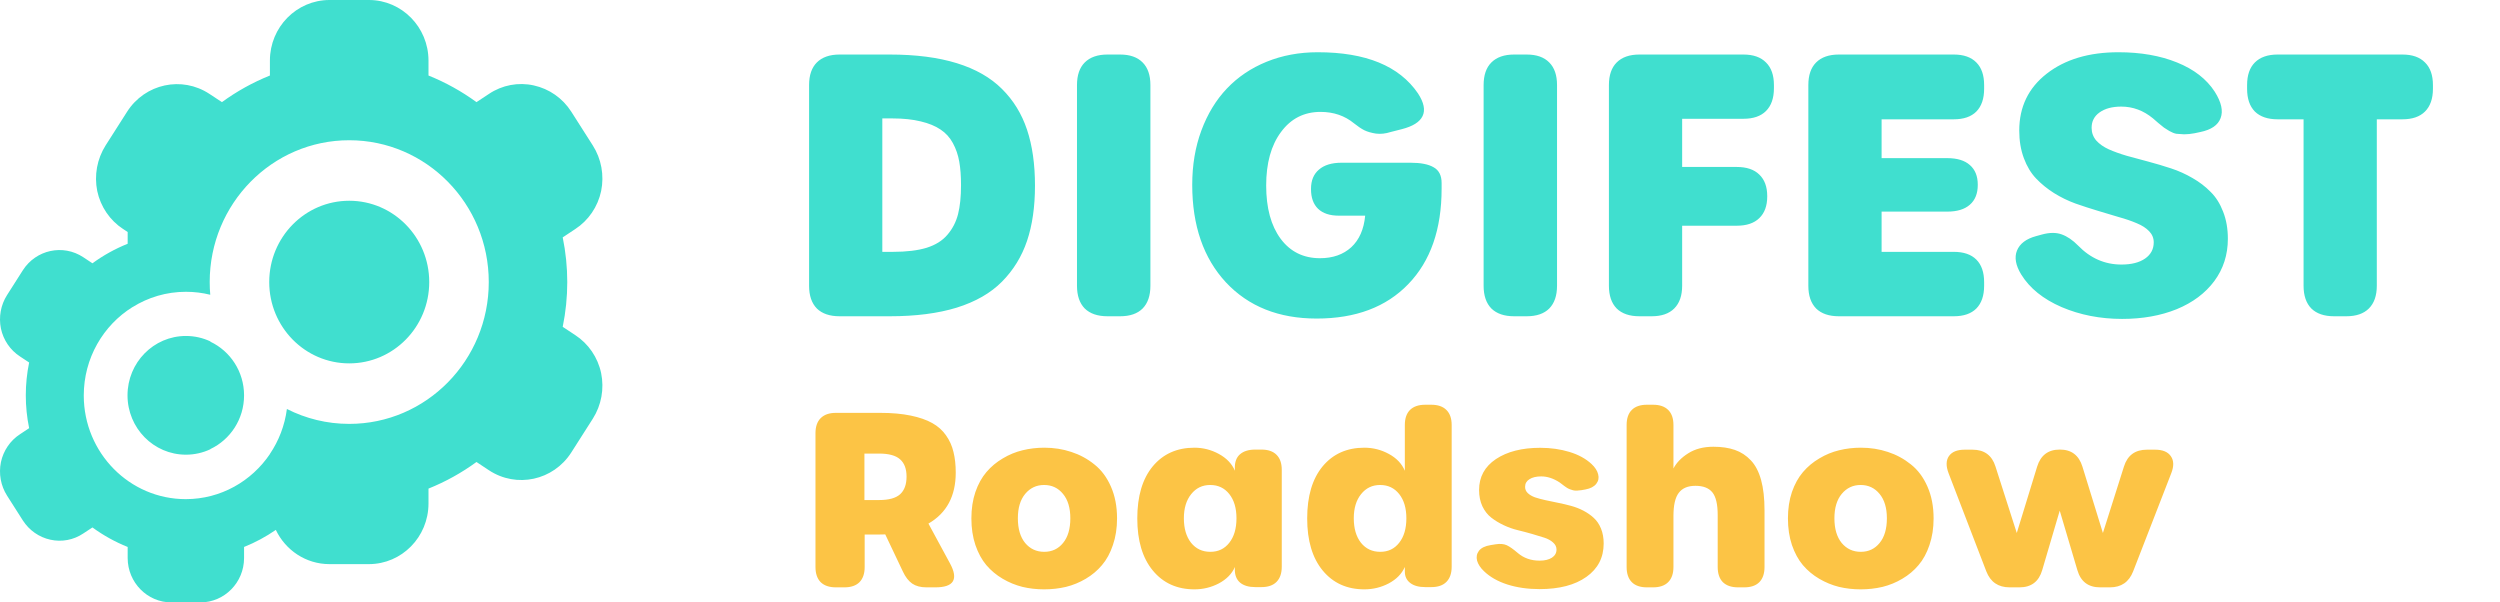
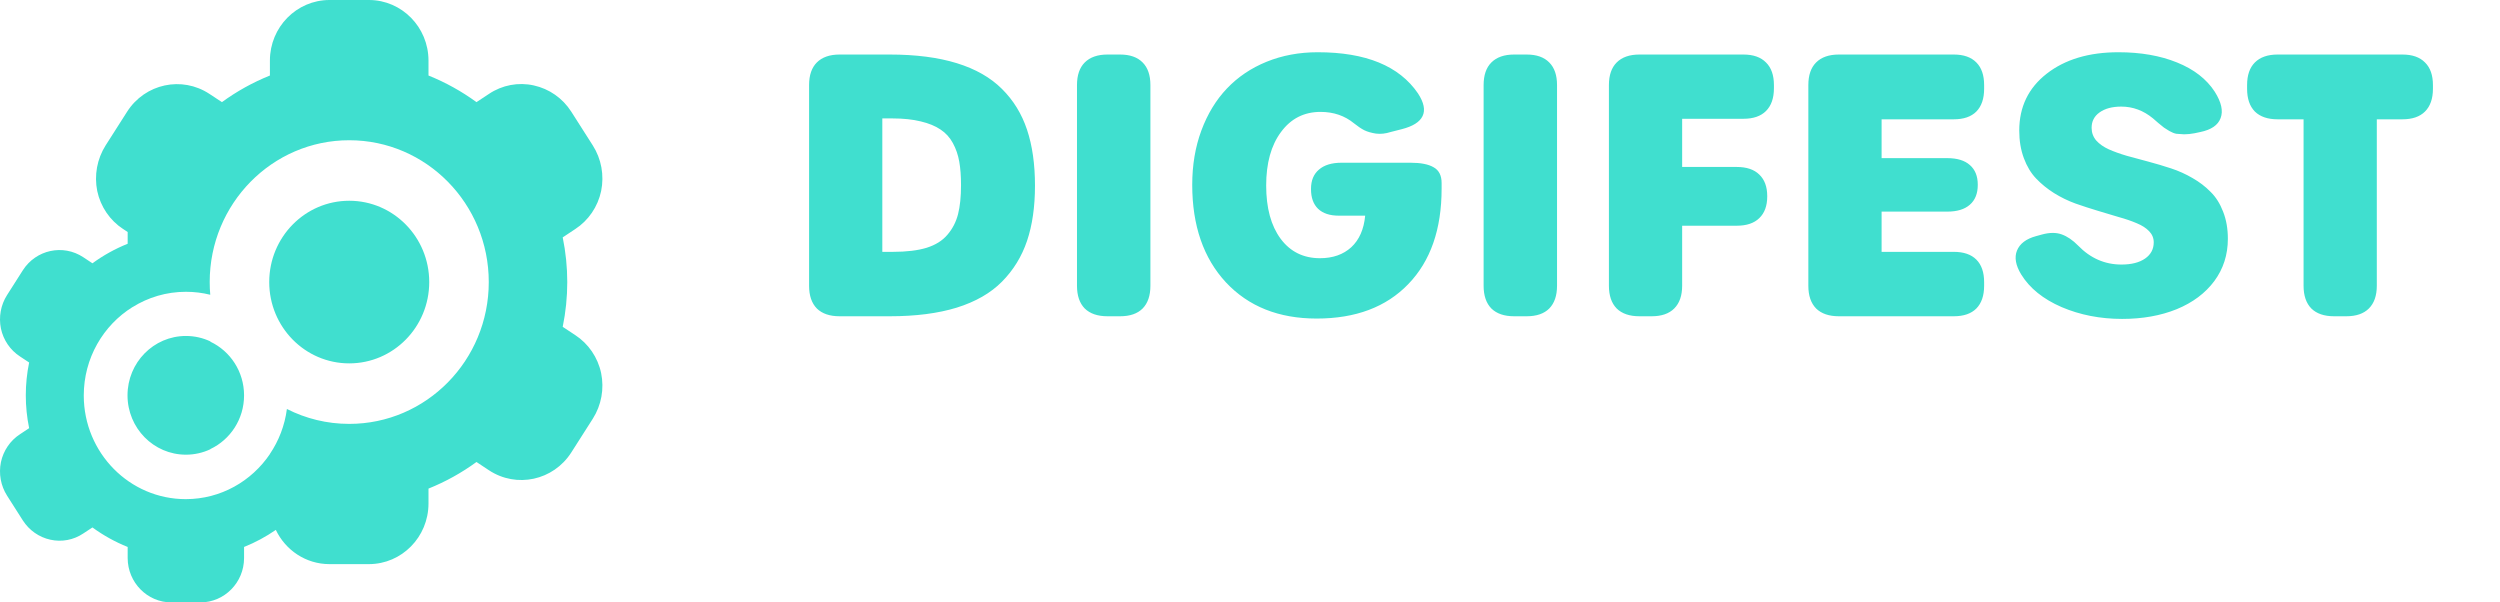
<svg xmlns="http://www.w3.org/2000/svg" width="166" height="40" viewBox="0 0 166 40" fill="none">
  <path fill-rule="evenodd" clip-rule="evenodd" d="M8.477 15.406L8.181 15.209V15.212C7.299 14.636 6.678 13.728 6.457 12.684C6.247 11.64 6.445 10.555 7.011 9.659L8.444 7.411C9.634 5.555 12.078 5.028 13.907 6.235L14.736 6.782C15.723 6.062 16.792 5.469 17.922 5.015V4.012C17.927 1.8 19.69 0.008 21.869 0H24.502C26.679 0.005 28.445 1.797 28.452 4.012V5.015C29.582 5.469 30.651 6.062 31.638 6.782L32.467 6.235C33.344 5.647 34.419 5.443 35.443 5.672C36.465 5.896 37.359 6.52 37.93 7.411L39.363 9.659C39.932 10.555 40.129 11.64 39.916 12.684C39.696 13.725 39.077 14.636 38.193 15.212L37.364 15.762C37.767 17.72 37.767 19.744 37.364 21.701L38.193 22.249C39.075 22.824 39.696 23.733 39.916 24.777C40.129 25.821 39.932 26.905 39.363 27.801L37.93 30.049C36.74 31.905 34.296 32.432 32.467 31.226L31.638 30.676C30.651 31.396 29.582 31.989 28.452 32.443V33.446C28.445 35.658 26.681 37.453 24.502 37.458H21.869C20.305 37.455 18.954 36.528 18.315 35.185C17.656 35.64 16.949 36.021 16.206 36.318V37.055C16.203 38.679 14.908 39.994 13.309 40H11.376C9.778 39.996 8.482 38.681 8.477 37.055V36.318C7.647 35.986 6.862 35.55 6.138 35.022L5.529 35.423C4.886 35.855 4.097 36.005 3.345 35.836C2.595 35.672 1.939 35.214 1.519 34.56L0.468 32.91C0.05 32.252 -0.095 31.456 0.061 30.69C0.223 29.925 0.677 29.256 1.326 28.834L1.935 28.43C1.639 26.993 1.639 25.507 1.935 24.07L1.326 23.668C0.679 23.246 0.223 22.579 0.061 21.813C-0.095 21.047 0.05 20.25 0.468 19.593L1.519 17.942C2.393 16.58 4.187 16.193 5.529 17.079L6.138 17.483C6.862 16.954 7.647 16.518 8.477 16.186V15.449C8.477 15.435 8.477 15.42 8.477 15.406ZM17.922 30.141C18.511 29.27 18.908 28.254 19.05 27.157C20.296 27.79 21.702 28.146 23.189 28.146C28.306 28.146 32.454 23.93 32.454 18.729C32.454 13.528 28.306 9.312 23.189 9.312C18.072 9.312 13.924 13.528 13.924 18.729C13.924 19.013 13.936 19.294 13.961 19.572C13.443 19.443 12.902 19.375 12.345 19.375C11.046 19.375 9.832 19.747 8.802 20.392C8.801 20.391 8.801 20.39 8.801 20.388C6.856 21.599 5.56 23.78 5.562 26.268C5.568 30.069 8.602 33.147 12.341 33.143C14.659 33.14 16.703 31.954 17.922 30.149V30.141ZM13.972 22.671V22.69C15.292 23.315 16.206 24.675 16.206 26.253C16.206 27.831 15.292 29.191 13.972 29.816V29.828C13.477 30.061 12.926 30.191 12.345 30.191C10.203 30.191 8.467 28.426 8.467 26.25C8.467 24.073 10.203 22.308 12.345 22.308C12.926 22.308 13.477 22.438 13.972 22.671ZM23.189 24.128C20.255 24.128 17.877 21.711 17.877 18.729C17.877 15.748 20.255 13.33 23.189 13.33C26.123 13.33 28.501 15.748 28.501 18.729C28.501 21.711 26.123 24.128 23.189 24.128Z" fill="#40DFCF" />
  <path d="M55.75 21C55.094 21 54.59 20.828 54.238 20.484C53.895 20.133 53.723 19.629 53.723 18.973V5.648C53.723 4.992 53.895 4.492 54.238 4.148C54.59 3.797 55.094 3.621 55.75 3.621H59.078C60.805 3.621 62.289 3.812 63.531 4.195C64.773 4.578 65.773 5.148 66.531 5.906C67.289 6.656 67.844 7.559 68.195 8.613C68.547 9.668 68.723 10.906 68.723 12.328C68.723 13.727 68.547 14.949 68.195 15.996C67.844 17.035 67.289 17.938 66.531 18.703C65.781 19.461 64.781 20.035 63.531 20.426C62.289 20.809 60.805 21 59.078 21H55.75ZM59.289 16.723C60.188 16.723 60.934 16.633 61.527 16.453C62.121 16.266 62.582 15.977 62.91 15.586C63.246 15.195 63.48 14.742 63.613 14.227C63.746 13.703 63.812 13.059 63.812 12.293C63.812 11.691 63.773 11.172 63.695 10.734C63.617 10.289 63.477 9.879 63.273 9.504C63.07 9.129 62.797 8.828 62.453 8.602C62.109 8.367 61.672 8.188 61.141 8.062C60.609 7.93 59.98 7.863 59.254 7.863H58.586V16.723H59.289ZM73.539 21C72.883 21 72.379 20.828 72.027 20.484C71.684 20.133 71.512 19.629 71.512 18.973V5.648C71.512 4.992 71.684 4.492 72.027 4.148C72.379 3.797 72.883 3.621 73.539 3.621H74.371C75.027 3.621 75.527 3.797 75.871 4.148C76.215 4.492 76.387 4.992 76.387 5.648V18.973C76.387 19.629 76.215 20.133 75.871 20.484C75.527 20.828 75.027 21 74.371 21H73.539ZM87.426 21.152C84.91 21.152 82.902 20.352 81.402 18.75C79.91 17.141 79.164 14.98 79.164 12.27C79.164 10.957 79.367 9.754 79.773 8.66C80.18 7.566 80.742 6.641 81.461 5.883C82.188 5.117 83.066 4.523 84.098 4.102C85.137 3.68 86.269 3.469 87.496 3.469C90.691 3.469 92.91 4.379 94.152 6.199C94.551 6.809 94.652 7.312 94.457 7.711C94.269 8.102 93.809 8.391 93.074 8.578L92.336 8.766C92 8.875 91.676 8.91 91.363 8.871C91.059 8.824 90.801 8.75 90.59 8.648C90.379 8.539 90.152 8.387 89.91 8.191C89.293 7.684 88.551 7.43 87.684 7.43C86.59 7.43 85.715 7.875 85.059 8.766C84.402 9.648 84.074 10.832 84.074 12.316C84.074 13.809 84.394 14.988 85.035 15.855C85.676 16.715 86.547 17.145 87.648 17.145C88.5 17.145 89.191 16.902 89.723 16.418C90.254 15.926 90.562 15.227 90.648 14.32H88.891C88.297 14.32 87.84 14.168 87.519 13.863C87.207 13.559 87.051 13.125 87.051 12.562V12.539C87.051 11.984 87.227 11.559 87.578 11.262C87.93 10.957 88.43 10.805 89.078 10.805H93.66C94.34 10.805 94.852 10.906 95.195 11.109C95.547 11.305 95.723 11.652 95.723 12.152V12.527C95.723 15.23 94.984 17.344 93.508 18.867C92.039 20.391 90.012 21.152 87.426 21.152ZM100.539 21C99.883 21 99.379 20.828 99.027 20.484C98.684 20.133 98.512 19.629 98.512 18.973V5.648C98.512 4.992 98.684 4.492 99.027 4.148C99.379 3.797 99.883 3.621 100.539 3.621H101.371C102.027 3.621 102.527 3.797 102.871 4.148C103.215 4.492 103.387 4.992 103.387 5.648V18.973C103.387 19.629 103.215 20.133 102.871 20.484C102.527 20.828 102.027 21 101.371 21H100.539ZM108.859 21C108.203 21 107.699 20.828 107.348 20.484C107.004 20.133 106.832 19.629 106.832 18.973V5.648C106.832 4.992 107.004 4.492 107.348 4.148C107.699 3.797 108.203 3.621 108.859 3.621H115.762C116.418 3.621 116.918 3.797 117.262 4.148C117.613 4.492 117.789 4.992 117.789 5.648V5.859C117.789 6.516 117.613 7.02 117.262 7.371C116.918 7.715 116.418 7.887 115.762 7.887H111.695V11.086H115.316C115.973 11.086 116.473 11.254 116.816 11.59C117.168 11.926 117.344 12.402 117.344 13.02V13.043C117.344 13.668 117.168 14.148 116.816 14.484C116.473 14.82 115.973 14.988 115.316 14.988H111.695V18.973C111.695 19.629 111.52 20.133 111.168 20.484C110.824 20.828 110.324 21 109.668 21H108.859ZM122.102 21C121.445 21 120.941 20.828 120.59 20.484C120.246 20.133 120.074 19.629 120.074 18.973V5.648C120.074 4.992 120.246 4.492 120.59 4.148C120.941 3.797 121.445 3.621 122.102 3.621H129.73C130.387 3.621 130.887 3.797 131.23 4.148C131.574 4.492 131.746 4.992 131.746 5.648V5.895C131.746 6.551 131.574 7.055 131.23 7.406C130.887 7.75 130.387 7.922 129.73 7.922H124.938V10.5H129.297C129.953 10.5 130.453 10.652 130.797 10.957C131.148 11.262 131.324 11.695 131.324 12.258V12.281C131.324 12.852 131.148 13.289 130.797 13.594C130.453 13.898 129.953 14.051 129.297 14.051H124.938V16.723H129.73C130.387 16.723 130.887 16.895 131.23 17.238C131.574 17.582 131.746 18.082 131.746 18.738V18.973C131.746 19.629 131.574 20.133 131.23 20.484C130.887 20.828 130.387 21 129.73 21H122.102ZM140.91 21.176C139.457 21.176 138.117 20.914 136.891 20.391C135.664 19.859 134.77 19.137 134.207 18.223C133.84 17.621 133.746 17.094 133.926 16.641C134.113 16.18 134.535 15.859 135.191 15.68L135.578 15.574C136.086 15.434 136.523 15.43 136.891 15.562C137.266 15.695 137.633 15.945 137.992 16.312C138.805 17.148 139.762 17.566 140.863 17.566C141.527 17.566 142.051 17.434 142.434 17.168C142.816 16.902 143.008 16.543 143.008 16.09C143.008 15.809 142.906 15.562 142.703 15.352C142.5 15.141 142.227 14.965 141.883 14.824C141.539 14.676 141.141 14.539 140.688 14.414C140.242 14.281 139.773 14.141 139.281 13.992C138.789 13.844 138.297 13.684 137.805 13.512C137.312 13.332 136.84 13.102 136.387 12.82C135.941 12.539 135.547 12.219 135.203 11.859C134.859 11.5 134.586 11.047 134.383 10.5C134.18 9.953 134.078 9.344 134.078 8.672C134.078 7.102 134.684 5.844 135.895 4.898C137.113 3.945 138.703 3.469 140.664 3.469C142.141 3.469 143.438 3.695 144.555 4.148C145.68 4.602 146.516 5.25 147.062 6.094C147.5 6.789 147.629 7.371 147.449 7.84C147.277 8.309 146.828 8.617 146.102 8.766L145.715 8.848C145.473 8.895 145.242 8.918 145.023 8.918C144.812 8.91 144.641 8.898 144.508 8.883C144.375 8.859 144.219 8.797 144.039 8.695C143.867 8.594 143.75 8.52 143.688 8.473C143.625 8.426 143.5 8.324 143.312 8.168C143.125 8.004 143.008 7.902 142.961 7.863C142.328 7.34 141.625 7.078 140.852 7.078C140.25 7.078 139.77 7.207 139.41 7.465C139.059 7.715 138.883 8.055 138.883 8.484C138.883 8.805 138.984 9.086 139.188 9.328C139.398 9.562 139.676 9.758 140.02 9.914C140.371 10.07 140.773 10.215 141.227 10.348C141.68 10.473 142.156 10.602 142.656 10.734C143.156 10.867 143.656 11.016 144.156 11.18C144.656 11.344 145.133 11.559 145.586 11.824C146.039 12.082 146.438 12.387 146.781 12.738C147.133 13.082 147.41 13.52 147.613 14.051C147.824 14.582 147.93 15.184 147.93 15.855C147.93 16.918 147.629 17.855 147.027 18.668C146.426 19.473 145.594 20.094 144.531 20.531C143.469 20.961 142.262 21.176 140.91 21.176ZM154.984 21C154.328 21 153.824 20.828 153.473 20.484C153.129 20.133 152.957 19.629 152.957 18.973V7.922H151.234C150.578 7.922 150.074 7.75 149.723 7.406C149.379 7.055 149.207 6.551 149.207 5.895V5.648C149.207 4.992 149.379 4.492 149.723 4.148C150.074 3.797 150.578 3.621 151.234 3.621H159.52C160.176 3.621 160.676 3.797 161.02 4.148C161.371 4.492 161.547 4.992 161.547 5.648V5.895C161.547 6.551 161.371 7.055 161.02 7.406C160.676 7.75 160.176 7.922 159.52 7.922H157.82V18.973C157.82 19.629 157.645 20.133 157.293 20.484C156.949 20.828 156.449 21 155.793 21H154.984Z" fill="#40DFCF" />
-   <path d="M63.078 37.406C63.656 38.469 63.333 39 62.109 39H61.508C61.128 39 60.815 38.917 60.57 38.75C60.325 38.578 60.12 38.312 59.953 37.953L58.781 35.484C58.693 35.49 58.56 35.492 58.383 35.492H57.414V37.648C57.414 38.086 57.3 38.422 57.07 38.656C56.841 38.885 56.508 39 56.07 39H55.5C55.062 39 54.727 38.885 54.492 38.656C54.263 38.422 54.148 38.086 54.148 37.648V28.766C54.148 28.328 54.263 27.995 54.492 27.766C54.727 27.531 55.062 27.414 55.5 27.414H58.445C59.216 27.414 59.891 27.474 60.469 27.594C61.047 27.713 61.526 27.88 61.906 28.094C62.286 28.307 62.591 28.581 62.82 28.914C63.055 29.247 63.219 29.615 63.312 30.016C63.411 30.412 63.461 30.867 63.461 31.383C63.461 32.94 62.857 34.068 61.648 34.766L63.078 37.406ZM58.367 33.203C59.018 33.203 59.484 33.075 59.766 32.82C60.052 32.56 60.195 32.169 60.195 31.648C60.195 31.133 60.052 30.75 59.766 30.5C59.484 30.245 59.018 30.117 58.367 30.117H57.398V33.203H58.367ZM69.328 39.133C68.828 39.133 68.349 39.078 67.891 38.969C67.432 38.854 66.995 38.675 66.578 38.43C66.162 38.185 65.799 37.883 65.492 37.523C65.19 37.164 64.948 36.719 64.766 36.188C64.588 35.656 64.5 35.068 64.5 34.422C64.5 33.781 64.588 33.198 64.766 32.672C64.948 32.146 65.193 31.703 65.5 31.344C65.807 30.984 66.169 30.682 66.586 30.438C67.003 30.188 67.44 30.008 67.898 29.898C68.362 29.784 68.844 29.727 69.344 29.727C69.974 29.727 70.57 29.82 71.133 30.008C71.695 30.19 72.206 30.466 72.664 30.836C73.128 31.201 73.495 31.693 73.766 32.312C74.037 32.927 74.172 33.63 74.172 34.422C74.172 35.068 74.081 35.656 73.898 36.188C73.721 36.719 73.479 37.164 73.172 37.523C72.87 37.883 72.51 38.185 72.094 38.43C71.682 38.675 71.245 38.854 70.781 38.969C70.318 39.078 69.833 39.133 69.328 39.133ZM68.07 36.055C68.398 36.445 68.82 36.641 69.336 36.641C69.852 36.641 70.268 36.445 70.586 36.055C70.909 35.664 71.07 35.117 71.07 34.414C71.07 33.727 70.909 33.188 70.586 32.797C70.263 32.401 69.844 32.203 69.328 32.203C68.818 32.203 68.398 32.401 68.07 32.797C67.747 33.188 67.586 33.727 67.586 34.414C67.586 35.112 67.747 35.659 68.07 36.055ZM79.312 39.133C78.156 39.133 77.234 38.716 76.547 37.883C75.859 37.05 75.516 35.896 75.516 34.422C75.516 32.948 75.857 31.797 76.539 30.969C77.227 30.141 78.151 29.727 79.312 29.727C79.885 29.727 80.424 29.865 80.93 30.141C81.44 30.417 81.797 30.789 82 31.258L81.992 31.078C81.987 30.672 82.102 30.367 82.336 30.164C82.576 29.956 82.914 29.852 83.352 29.852H83.758C84.195 29.852 84.529 29.966 84.758 30.195C84.992 30.424 85.109 30.758 85.109 31.195V37.633C85.109 38.07 84.992 38.406 84.758 38.641C84.529 38.87 84.195 38.984 83.758 38.984H83.352C82.919 38.984 82.583 38.885 82.344 38.688C82.104 38.484 81.987 38.188 81.992 37.797L82 37.648C81.797 38.102 81.443 38.464 80.938 38.734C80.432 39 79.891 39.133 79.312 39.133ZM80.367 36.641C80.893 36.641 81.312 36.44 81.625 36.039C81.943 35.638 82.102 35.096 82.102 34.414C82.102 33.742 81.943 33.206 81.625 32.805C81.307 32.404 80.885 32.203 80.359 32.203C79.838 32.203 79.417 32.406 79.094 32.812C78.771 33.214 78.609 33.747 78.609 34.414C78.609 35.091 78.768 35.633 79.086 36.039C79.409 36.44 79.836 36.641 80.367 36.641ZM90.594 39.133C89.438 39.133 88.516 38.716 87.828 37.883C87.141 37.05 86.797 35.896 86.797 34.422C86.797 32.948 87.138 31.797 87.82 30.969C88.508 30.141 89.432 29.727 90.594 29.727C91.172 29.727 91.713 29.865 92.219 30.141C92.729 30.417 93.083 30.789 93.281 31.258V28.219C93.281 27.781 93.396 27.448 93.625 27.219C93.859 26.99 94.195 26.875 94.633 26.875H95.039C95.477 26.875 95.81 26.99 96.039 27.219C96.273 27.448 96.391 27.781 96.391 28.219V37.633C96.391 38.07 96.273 38.406 96.039 38.641C95.81 38.87 95.477 38.984 95.039 38.984H94.633C94.211 38.984 93.88 38.893 93.641 38.711C93.401 38.529 93.281 38.276 93.281 37.953V37.648C93.078 38.102 92.724 38.464 92.219 38.734C91.713 39 91.172 39.133 90.594 39.133ZM91.648 36.641C92.174 36.641 92.594 36.44 92.906 36.039C93.224 35.638 93.383 35.096 93.383 34.414C93.383 33.742 93.224 33.206 92.906 32.805C92.588 32.404 92.167 32.203 91.641 32.203C91.12 32.203 90.698 32.406 90.375 32.812C90.052 33.214 89.891 33.747 89.891 34.414C89.891 35.091 90.049 35.633 90.367 36.039C90.69 36.44 91.117 36.641 91.648 36.641ZM102.227 39.117C101.451 39.117 100.74 39.016 100.094 38.812C99.448 38.604 98.927 38.307 98.531 37.922C98.297 37.698 98.146 37.466 98.078 37.227C98.016 36.982 98.057 36.763 98.203 36.57C98.354 36.378 98.612 36.253 98.977 36.195L99.312 36.141C99.609 36.094 99.854 36.115 100.047 36.203C100.24 36.292 100.484 36.464 100.781 36.719C101.177 37.057 101.659 37.227 102.227 37.227C102.57 37.227 102.844 37.161 103.047 37.031C103.25 36.896 103.352 36.716 103.352 36.492C103.352 36.31 103.276 36.154 103.125 36.023C102.979 35.888 102.786 35.781 102.547 35.703C102.307 35.625 102.034 35.542 101.727 35.453C101.419 35.365 101.104 35.281 100.781 35.203C100.458 35.125 100.143 35.013 99.836 34.867C99.529 34.721 99.255 34.555 99.016 34.367C98.776 34.18 98.581 33.93 98.43 33.617C98.284 33.3 98.211 32.94 98.211 32.539C98.211 31.669 98.583 30.984 99.328 30.484C100.078 29.984 101.06 29.734 102.273 29.734C102.966 29.734 103.612 29.826 104.211 30.008C104.81 30.19 105.299 30.458 105.68 30.812C105.914 31.031 106.06 31.258 106.117 31.492C106.18 31.727 106.138 31.938 105.992 32.125C105.846 32.312 105.607 32.438 105.273 32.5L105.008 32.547C104.888 32.557 104.786 32.568 104.703 32.578C104.625 32.583 104.542 32.575 104.453 32.555C104.365 32.529 104.292 32.505 104.234 32.484C104.177 32.464 104.115 32.432 104.047 32.391C103.979 32.344 103.922 32.305 103.875 32.273C103.833 32.237 103.779 32.195 103.711 32.148C103.648 32.102 103.596 32.062 103.555 32.031C103.148 31.766 102.742 31.633 102.336 31.633C102.008 31.633 101.747 31.695 101.555 31.82C101.362 31.94 101.266 32.109 101.266 32.328C101.266 32.49 101.326 32.628 101.445 32.742C101.565 32.857 101.724 32.95 101.922 33.023C102.125 33.091 102.357 33.154 102.617 33.211C102.878 33.263 103.151 33.32 103.438 33.383C103.729 33.44 104.018 33.508 104.305 33.586C104.596 33.664 104.872 33.771 105.133 33.906C105.393 34.042 105.622 34.2 105.82 34.383C106.023 34.565 106.185 34.802 106.305 35.094C106.424 35.385 106.484 35.716 106.484 36.086C106.484 37.023 106.102 37.763 105.336 38.305C104.576 38.846 103.539 39.117 102.227 39.117ZM109.352 39C108.914 39 108.581 38.885 108.352 38.656C108.122 38.422 108.008 38.086 108.008 37.648V28.219C108.008 27.781 108.122 27.448 108.352 27.219C108.581 26.99 108.914 26.875 109.352 26.875H109.766C110.203 26.875 110.536 26.99 110.766 27.219C111 27.448 111.117 27.781 111.117 28.219V31.109C111.315 30.724 111.641 30.388 112.094 30.102C112.552 29.81 113.109 29.664 113.766 29.664C114.318 29.664 114.794 29.734 115.195 29.875C115.602 30.016 115.956 30.247 116.258 30.57C116.56 30.888 116.786 31.323 116.938 31.875C117.089 32.427 117.164 33.096 117.164 33.883V37.648C117.164 38.086 117.049 38.422 116.82 38.656C116.591 38.885 116.258 39 115.82 39H115.406C114.969 39 114.633 38.885 114.398 38.656C114.169 38.422 114.055 38.086 114.055 37.648V34.195C114.055 33.487 113.938 32.987 113.703 32.695C113.469 32.404 113.094 32.258 112.578 32.258C112.073 32.258 111.703 32.414 111.469 32.727C111.234 33.034 111.117 33.544 111.117 34.258V37.648C111.117 38.086 111 38.422 110.766 38.656C110.536 38.885 110.203 39 109.766 39H109.352ZM123.547 39.133C123.047 39.133 122.568 39.078 122.109 38.969C121.651 38.854 121.214 38.675 120.797 38.43C120.38 38.185 120.018 37.883 119.711 37.523C119.409 37.164 119.167 36.719 118.984 36.188C118.807 35.656 118.719 35.068 118.719 34.422C118.719 33.781 118.807 33.198 118.984 32.672C119.167 32.146 119.411 31.703 119.719 31.344C120.026 30.984 120.388 30.682 120.805 30.438C121.221 30.188 121.659 30.008 122.117 29.898C122.581 29.784 123.062 29.727 123.562 29.727C124.193 29.727 124.789 29.82 125.352 30.008C125.914 30.19 126.424 30.466 126.883 30.836C127.346 31.201 127.714 31.693 127.984 32.312C128.255 32.927 128.391 33.63 128.391 34.422C128.391 35.068 128.299 35.656 128.117 36.188C127.94 36.719 127.698 37.164 127.391 37.523C127.089 37.883 126.729 38.185 126.312 38.43C125.901 38.675 125.464 38.854 125 38.969C124.536 39.078 124.052 39.133 123.547 39.133ZM122.289 36.055C122.617 36.445 123.039 36.641 123.555 36.641C124.07 36.641 124.487 36.445 124.805 36.055C125.128 35.664 125.289 35.117 125.289 34.414C125.289 33.727 125.128 33.188 124.805 32.797C124.482 32.401 124.062 32.203 123.547 32.203C123.036 32.203 122.617 32.401 122.289 32.797C121.966 33.188 121.805 33.727 121.805 34.414C121.805 35.112 121.966 35.659 122.289 36.055ZM133.438 39C132.682 39 132.167 38.646 131.891 37.938L129.383 31.414C129.206 30.945 129.214 30.57 129.406 30.289C129.604 30.003 129.953 29.859 130.453 29.859H130.977C131.758 29.859 132.266 30.232 132.5 30.977L133.914 35.391L135.266 30.984C135.5 30.229 136 29.852 136.766 29.852H136.781C137.542 29.852 138.039 30.229 138.273 30.984L139.633 35.391L141.031 30.977C141.266 30.232 141.773 29.859 142.555 29.859H143.102C143.602 29.859 143.951 30.005 144.148 30.297C144.346 30.583 144.354 30.958 144.172 31.422L141.641 37.938C141.365 38.646 140.852 39 140.102 39H139.445C138.664 39 138.161 38.62 137.938 37.859L136.766 33.906L135.602 37.859C135.378 38.62 134.875 39 134.094 39H133.438Z" fill="#FCC445" />
</svg>